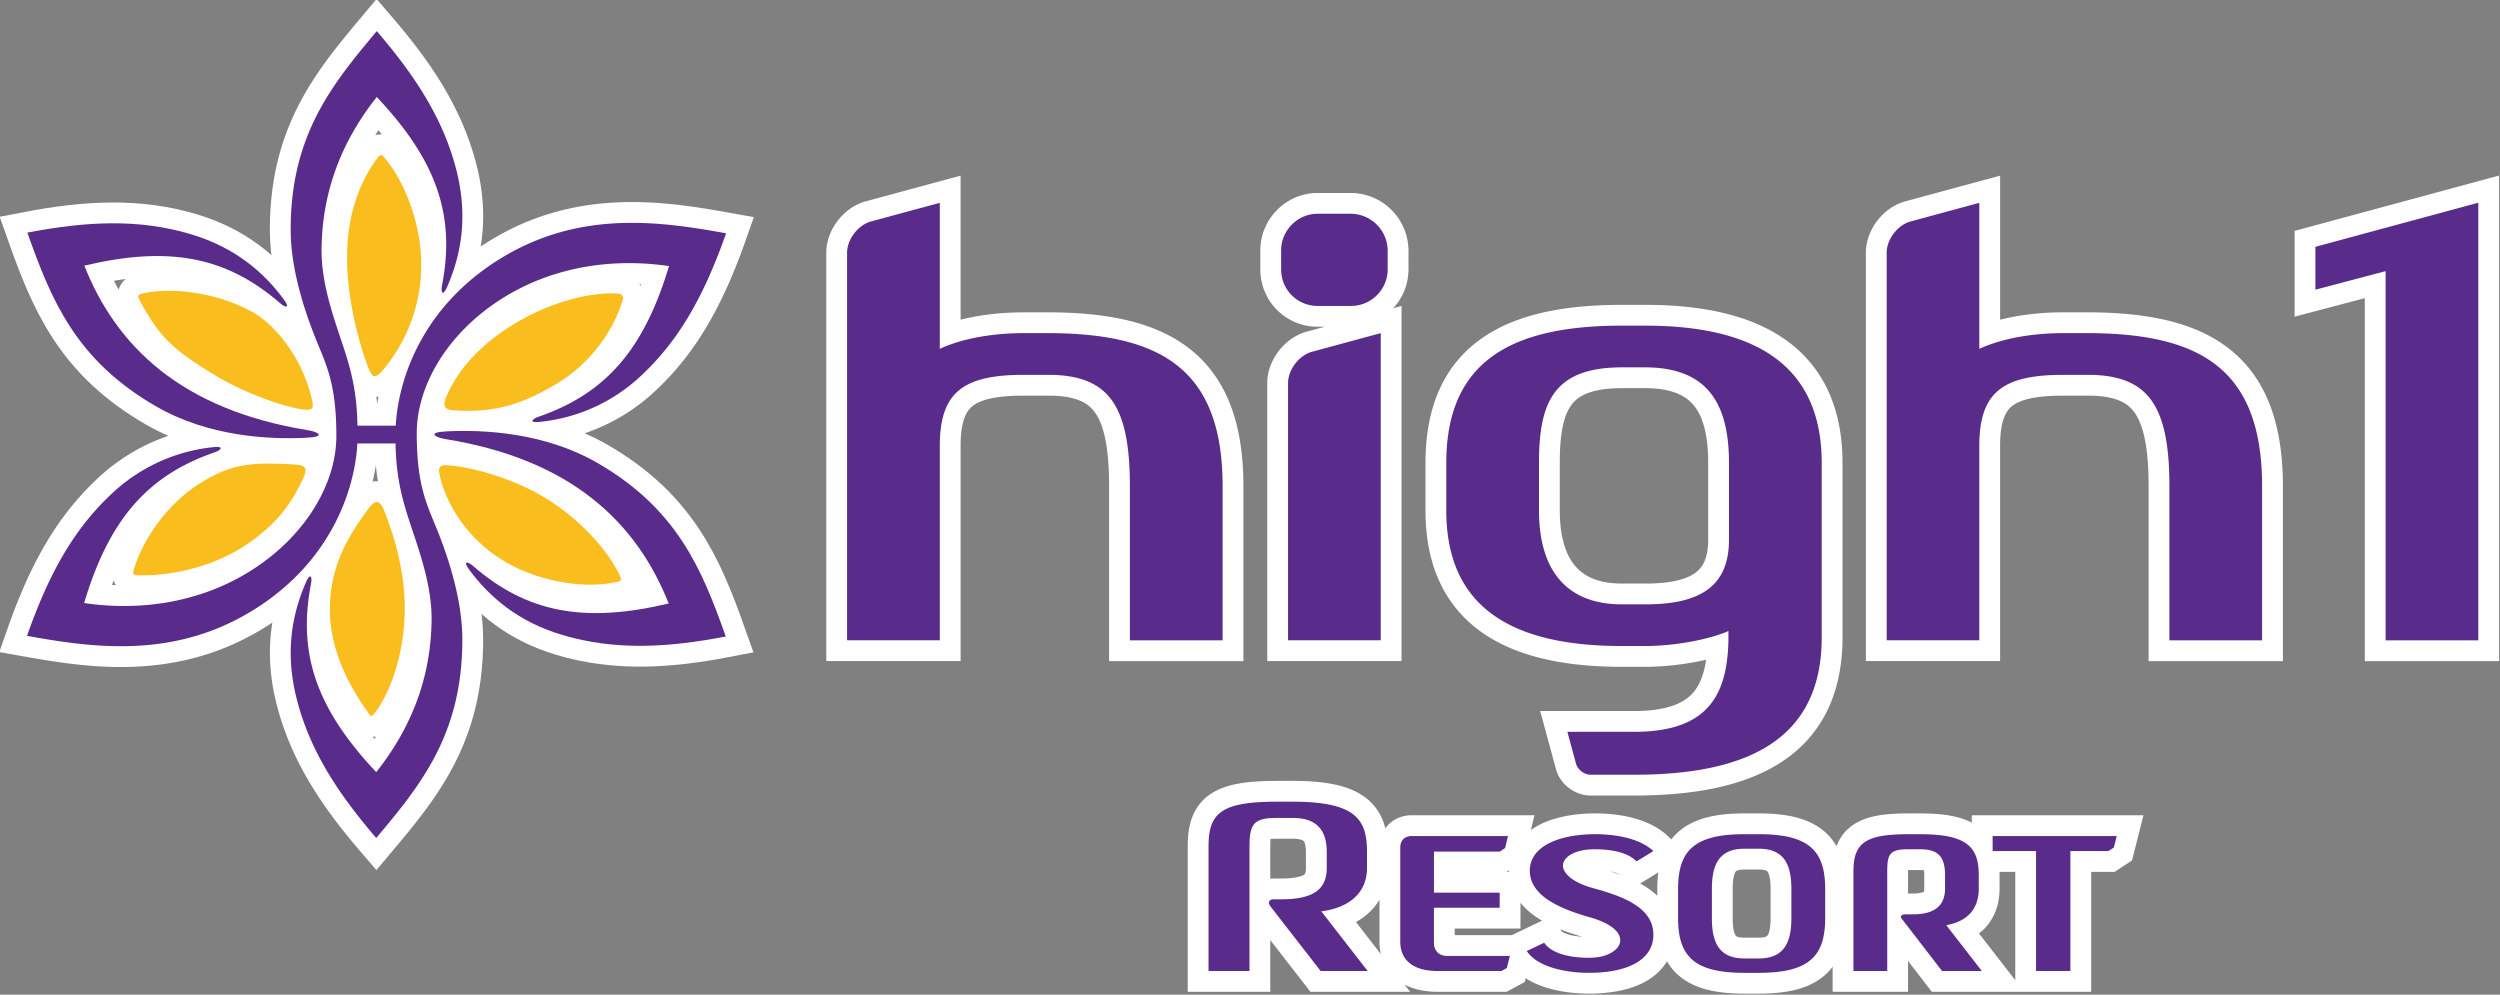
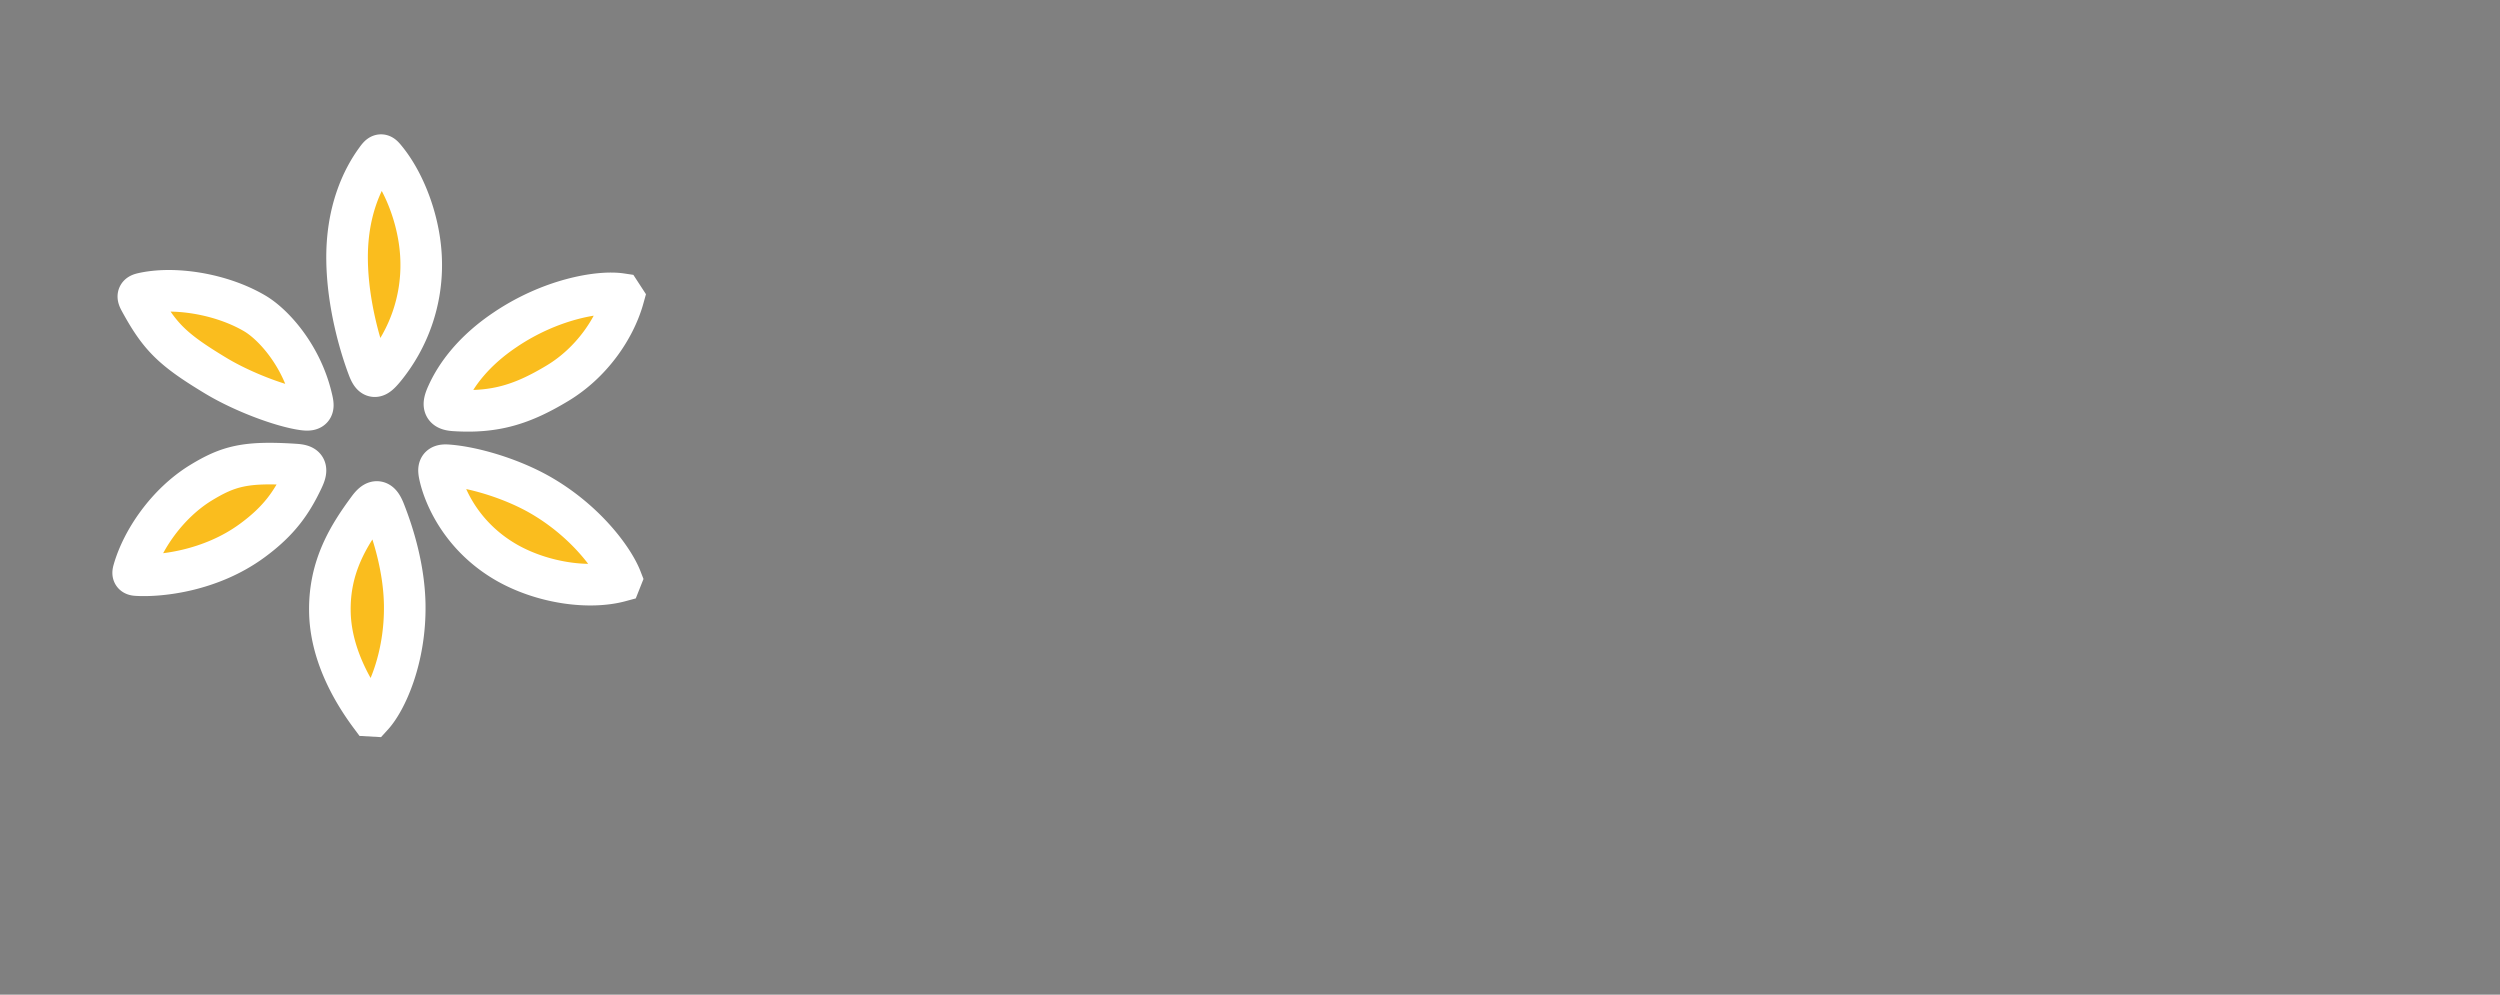
<svg xmlns="http://www.w3.org/2000/svg" width="492.36mm" height="195.9mm" viewBox="0 0 492.36 195.9">
  <rect x="0" y="0" width="492.36" height="195.9" fill="#808080" stroke="none" />
  <path d="M315.34 444.395c-.309-.825-.73-2.305-.754-3.82-.031-1.782.555-2.981 1.055-3.66.152-.212.183-.2.324-.028.715.863 1.27 2.328 1.293 3.719a5.863 5.863 0 0 1-1.332 3.843c-.305.367-.422.395-.586-.054M315.938 449.613c.324.824.703 2.051.726 3.352.031 1.93-.664 3.46-1.168 4.012l-.07-.004c-.715-.961-1.438-2.29-1.461-3.758-.027-1.633.687-2.754 1.39-3.707.262-.356.418-.32.583.105M318.188 445.414c.335-.766.988-1.61 2.074-2.344 1.652-1.125 3.414-1.422 4.203-1.304l.086.132c-.309 1.114-1.153 2.352-2.387 3.09-1.223.735-2.215 1.074-3.719.973-.394-.027-.414-.188-.258-.547M312.977 448.465c-.387.812-.832 1.473-1.805 2.187-1.516 1.118-3.356 1.301-4.176 1.25-.125-.008-.144-.043-.11-.164.31-1.097 1.208-2.414 2.419-3.16 1-.61 1.617-.777 3.383-.664.39.023.507.106.289.55M313 445.93c-.762-.106-2.16-.621-3.152-1.22-1.57-.948-2.028-1.401-2.735-2.702-.093-.172-.074-.223.098-.262 1.113-.254 2.812-.004 4.039.715.68.398 1.676 1.508 2.043 3.004.09.363.121.523-.293.465M318.2 447.941c.902.063 2.226.45 3.26 1.02 1.685.937 2.724 2.344 3.009 3.078l-.031.078c-1.11.3-2.75.078-4.032-.629-1.687-.937-2.308-2.437-2.468-3.129-.067-.285-.075-.441.261-.418" style="fill:#fabd1e;fill-opacity:1;fill-rule:nonzero;stroke:#fff;stroke-width:1.5;stroke-linecap:round;stroke-linejoin:miter;stroke-miterlimit:10;stroke-opacity:1" transform="matrix(5.461 0 0 5.461 -1649.594 -2354.575)" />
-   <path d="M307.695 445.816c1.89 1.094 4.082 1.2 5.414 1.133.746-.035.43-.215.059-.273-4.55-.738-6.902-3.016-8.059-5.934 3.07-.73 5.133-.32 7.067 1.36.18.156.375.195.125-.145-.727-.984-1.762-1.875-3.36-2.352-1.878-.558-3.757-.464-5.886-.054.87 2.457 1.757 4.601 4.64 6.265M323.598 447.848c-1.887-1.086-4.082-1.196-5.41-1.13-.747.036-.43.216-.06.278 4.548.734 6.9 3.012 8.056 5.93-3.07.73-5.13.32-7.063-1.36-.18-.156-.379-.195-.129.145.73.984 1.766 1.879 3.36 2.351 1.882.56 3.761.465 5.89.055-.87-2.457-1.758-4.601-4.644-6.27" style="fill:#592b8a;fill-opacity:1;fill-rule:nonzero;stroke:#fff;stroke-width:1.5;stroke-linecap:round;stroke-linejoin:miter;stroke-miterlimit:10;stroke-opacity:1" transform="matrix(5.461 0 0 5.461 -1649.594 -2354.575)" />
-   <path d="M317.098 446.785c0-1.64 1.011-3.457 2.847-4.707 1.895-1.289 4.157-1.629 6.25-1.32-.906 3.023-2.289 4.601-4.715 5.437-.222.078-.355.227.063.18a6.234 6.234 0 0 0 3.715-1.73c1.465-1.387 2.312-3.133 2.996-5.07-2.238-.4-5.098-.852-7.93.788-2.972 1.723-3.886 4.407-3.984 6.149h-1.38c-.019-.996-.144-1.715-.464-2.707-.32-.993-.832-2.297-.832-3.61.012-2.191.777-4.004 1.992-5.535 2.168 2.297 2.844 4.281 2.352 6.797-.043.238.02.426.191.04.489-1.126.742-2.462.356-4.087-.47-1.953-1.543-3.547-2.899-5.125-1.613 1.922-3.105 3.754-3.105 7.153 0 1.183.34 2.48.812 3.707.41 1.078.836 1.695.836 3.738 0 1.644-1.015 3.457-2.851 4.707-1.895 1.289-4.157 1.629-6.246 1.32.906-3.023 2.289-4.601 4.71-5.437.227-.078.36-.23-.058-.184a6.268 6.268 0 0 0-3.719 1.738c-1.46 1.383-2.312 3.13-2.992 5.067 2.238.398 5.098.847 7.93-.793 2.968-1.719 3.886-4.403 3.984-6.145h1.375c.023.996.148 1.715.469 2.707.32.993.832 2.297.832 3.61-.012 2.191-.781 4-1.996 5.535-2.164-2.293-2.84-4.285-2.352-6.797.047-.234-.02-.426-.187-.04-.489 1.126-.746 2.466-.356 4.087.469 1.957 1.54 3.547 2.895 5.125 1.617-1.922 3.105-3.754 3.105-7.153 0-1.183-.34-2.48-.808-3.707-.414-1.078-.836-1.695-.836-3.738M339.93 443.176h-.938c-1.191 0-2.258.21-3.031.566v-5.265l-2.469.668c-.476.125-.875.648-.875 1.128v13.98h3.344v-7c0-1.925.812-2.573 3.031-2.573h.938c2.113.023 2.886 1.09 2.886 4.015v5.559h3.344v-5.559c0-4.265-2.281-5.496-6.23-5.52M360.559 454.46h.836c1.105 0 2.359-.25 3.007-.542v.336c-.043 2.09-.836 3.3-3.406 3.3h-2.402l.312 1.15c.063.23.313.398.524.398h1.566c4.074 0 6.77-1.254 6.77-4.954v-6.289c0-3.636-2.547-4.953-6.371-4.953h-.836c-3.95 0-6.332 1.254-6.332 4.953v1.711c0 3.344 2.152 4.89 6.332 4.89m-2.989-6.6c0-2.153.5-3.45 2.989-3.45h.836c2.296 0 3.027 1.36 3.027 3.45v2.757c0 1.586-.899 2.34-3.008 2.34h-.855c-1.946 0-2.989-1.172-2.989-3.387zM348.52 444.973v9.28h3.343v-11.077l-2.465.668c-.48.125-.878.652-.878 1.129M349.586 442.195h1.21c.712 0 1.317-.586 1.317-1.316v-.692a1.34 1.34 0 0 0-1.316-1.316h-1.211c-.73 0-1.316.61-1.316 1.317v.69c0 .731.585 1.317 1.316 1.317M377.422 443.176h-.942c-1.19 0-2.253.21-3.03.566v-5.265l-2.466.668c-.48.125-.875.648-.875 1.128v13.98h3.34v-7c0-1.925.817-2.573 3.031-2.573h.942c2.11.023 2.883 1.09 2.883 4.015v5.559h3.343v-5.559c0-4.265-2.277-5.496-6.226-5.52M385.57 440.063v1.546l2.532-.668v13.313h3.343v-15.781zM351.367 462.465v-.586c0-1.152-.39-1.805-2.672-1.805h-.586c-2.043 0-2.457.434-2.457 1.63v4.476h1.477v-4.477c0-.824.152-1.043.98-1.043h.586c.848 0 1.22.434 1.22 1.219v.586c0 .805-.524 1.129-1.653 1.129H348c-.172 0-.215.129-.11.261l1.805 2.325h1.696l-1.672-2.153c.89-.105 1.648-.586 1.648-1.562M365.496 461.246h-.52c-1.828 0-2.39.61-2.39 1.977v1.047c0 1.367.562 1.976 2.39 1.976h.52c1.828 0 2.395-.61 2.395-1.976v-1.047c0-1.368-.567-1.977-2.395-1.977m1.176 3.024c0 .847-.238 1.457-1.176 1.457h-.52c-.937 0-1.171-.61-1.171-1.457v-1.047c0-.848.234-1.453 1.172-1.453h.52c.937 0 1.175.605 1.175 1.453zM353.781 465.16v-1.262h2.371v-.543h-2.37v-1.48h2.37l.196-.129.105-.433h-3.476c-.282 0-.41.195-.41.414v3.39c0 .715.519 1.063 1.347 1.063h2.3l.196-.106.11-.437h-2.262c-.281 0-.477-.176-.477-.477M373.93 461.855h1.566v4.325h1.238v-4.325h1.371l.196-.128.105-.414h-4.476zM373.43 463.203v-.476c0-1.024-.434-1.48-2.106-1.48h-.437c-1.563 0-1.977.323-1.977 1.347v3.586h1.219v-3.586c0-.63.086-.805.758-.805h.437c.672 0 .89.305.89.938v.476c0 .652-.413.934-1.175.934h-.258c-.152 0-.195.09-.133.152l1.457 1.89h1.434l-1.281-1.652c.738-.129 1.172-.562 1.172-1.324M359.586 461.79c.629 0 1.215.128 1.5.437l.61-.372c-.458-.433-1.286-.609-2.11-.609-1.066 0-2.328.324-2.348 1.305 0 .738.672 1.262 2.11 1.676.714.191 1.152.496 1.152.843 0 .305-.39.633-1.133.633-.738 0-1.367-.176-1.61-.543l-.628.3c.39.59 1.433.786 2.238.786 1.457 0 2.328-.5 2.328-1.371 0-.957-1.023-1.367-2.133-1.672-.824-.219-1.128-.566-1.128-.828 0-.281.39-.586 1.152-.586" style="fill:#592b8a;fill-opacity:1;fill-rule:nonzero;stroke:#fff;stroke-width:1.5;stroke-linecap:round;stroke-linejoin:miter;stroke-miterlimit:10;stroke-opacity:1" transform="matrix(5.461 0 0 5.461 -1649.594 -2354.575)" />
-   <path d="M315.34 444.395c-.309-.825-.73-2.305-.754-3.82-.031-1.782.555-2.981 1.055-3.66.152-.212.183-.2.324-.028.715.863 1.27 2.328 1.293 3.719a5.863 5.863 0 0 1-1.332 3.843c-.305.367-.422.395-.586-.054M315.938 449.613c.324.824.703 2.051.726 3.352.031 1.93-.664 3.46-1.168 4.012l-.07-.004c-.715-.961-1.438-2.29-1.461-3.758-.027-1.633.687-2.754 1.39-3.707.262-.356.418-.32.583.105M318.188 445.414c.335-.766.988-1.61 2.074-2.344 1.652-1.125 3.414-1.422 4.203-1.304l.086.132c-.309 1.114-1.153 2.352-2.387 3.09-1.223.735-2.215 1.074-3.719.973-.394-.027-.414-.188-.258-.547M312.977 448.465c-.387.812-.832 1.473-1.805 2.187-1.516 1.118-3.356 1.301-4.176 1.25-.125-.008-.144-.043-.11-.164.31-1.097 1.208-2.414 2.419-3.16 1-.61 1.617-.777 3.383-.664.39.023.507.106.289.55M313 445.93c-.762-.106-2.16-.621-3.152-1.22-1.57-.948-2.028-1.401-2.735-2.702-.093-.172-.074-.223.098-.262 1.113-.254 2.812-.004 4.039.715.68.398 1.676 1.508 2.043 3.004.09.363.121.523-.293.465M318.2 447.941c.902.063 2.226.45 3.26 1.02 1.685.937 2.724 2.344 3.009 3.078l-.031.078c-1.11.3-2.75.078-4.032-.629-1.687-.937-2.308-2.437-2.468-3.129-.067-.285-.075-.441.261-.418" style="fill:#fabd1e;fill-opacity:1;fill-rule:nonzero;stroke:none" transform="matrix(5.461 0 0 5.461 -1649.594 -2354.575)" />
-   <path d="M307.695 445.816c1.89 1.094 4.082 1.2 5.414 1.133.746-.035.43-.215.059-.273-4.55-.738-6.902-3.016-8.059-5.934 3.07-.73 5.133-.32 7.067 1.36.18.156.375.195.125-.145-.727-.984-1.762-1.875-3.36-2.352-1.878-.558-3.757-.464-5.886-.054.87 2.457 1.757 4.601 4.64 6.265M323.598 447.848c-1.887-1.086-4.082-1.196-5.41-1.13-.747.036-.43.216-.06.278 4.548.734 6.9 3.012 8.056 5.93-3.07.73-5.13.32-7.063-1.36-.18-.156-.379-.195-.129.145.73.984 1.766 1.879 3.36 2.351 1.882.56 3.761.465 5.89.055-.87-2.457-1.758-4.601-4.644-6.27" style="fill:#592b8a;fill-opacity:1;fill-rule:nonzero;stroke:none" transform="matrix(5.461 0 0 5.461 -1649.594 -2354.575)" />
-   <path d="M317.098 446.785c0-1.64 1.011-3.457 2.847-4.707 1.895-1.289 4.157-1.629 6.25-1.32-.906 3.023-2.289 4.601-4.715 5.437-.222.078-.355.227.063.18a6.234 6.234 0 0 0 3.715-1.73c1.465-1.387 2.312-3.133 2.996-5.07-2.238-.4-5.098-.852-7.93.788-2.972 1.723-3.886 4.407-3.984 6.149h-1.38c-.019-.996-.144-1.715-.464-2.707-.32-.993-.832-2.297-.832-3.61.012-2.191.777-4.004 1.992-5.535 2.168 2.297 2.844 4.281 2.352 6.797-.043.238.02.426.191.04.489-1.126.742-2.462.356-4.087-.47-1.953-1.543-3.547-2.899-5.125-1.613 1.922-3.105 3.754-3.105 7.153 0 1.183.34 2.48.812 3.707.41 1.078.836 1.695.836 3.738 0 1.644-1.015 3.457-2.851 4.707-1.895 1.289-4.157 1.629-6.246 1.32.906-3.023 2.289-4.601 4.71-5.437.227-.078.36-.23-.058-.184a6.268 6.268 0 0 0-3.719 1.738c-1.46 1.383-2.312 3.13-2.992 5.067 2.238.398 5.098.847 7.93-.793 2.968-1.719 3.886-4.403 3.984-6.145h1.375c.023.996.148 1.715.469 2.707.32.993.832 2.297.832 3.61-.012 2.191-.781 4-1.996 5.535-2.164-2.293-2.84-4.285-2.352-6.797.047-.234-.02-.426-.187-.04-.489 1.126-.746 2.466-.356 4.087.469 1.957 1.54 3.547 2.895 5.125 1.617-1.922 3.105-3.754 3.105-7.153 0-1.183-.34-2.48-.808-3.707-.414-1.078-.836-1.695-.836-3.738M339.93 443.176h-.938c-1.191 0-2.258.21-3.031.566v-5.265l-2.469.668c-.476.125-.875.648-.875 1.128v13.98h3.344v-7c0-1.925.812-2.573 3.031-2.573h.938c2.113.023 2.886 1.09 2.886 4.015v5.559h3.344v-5.559c0-4.265-2.281-5.496-6.23-5.52M360.559 454.46h.836c1.105 0 2.359-.25 3.007-.542v.336c-.043 2.09-.836 3.3-3.406 3.3h-2.402l.312 1.15c.063.23.313.398.524.398h1.566c4.074 0 6.77-1.254 6.77-4.954v-6.289c0-3.636-2.547-4.953-6.371-4.953h-.836c-3.95 0-6.332 1.254-6.332 4.953v1.711c0 3.344 2.152 4.89 6.332 4.89m-2.989-6.6c0-2.153.5-3.45 2.989-3.45h.836c2.296 0 3.027 1.36 3.027 3.45v2.757c0 1.586-.899 2.34-3.008 2.34h-.855c-1.946 0-2.989-1.172-2.989-3.387zM348.52 444.973v9.28h3.343v-11.077l-2.465.668c-.48.125-.878.652-.878 1.129M349.586 442.195h1.21c.712 0 1.317-.586 1.317-1.316v-.692a1.34 1.34 0 0 0-1.316-1.316h-1.211c-.73 0-1.316.61-1.316 1.317v.69c0 .731.585 1.317 1.316 1.317M377.422 443.176h-.942c-1.19 0-2.253.21-3.03.566v-5.265l-2.466.668c-.48.125-.875.648-.875 1.128v13.98h3.34v-7c0-1.925.817-2.573 3.031-2.573h.942c2.11.023 2.883 1.09 2.883 4.015v5.559h3.343v-5.559c0-4.265-2.277-5.496-6.226-5.52M385.57 440.063v1.546l2.532-.668v13.313h3.343v-15.781zM351.367 462.465v-.586c0-1.152-.39-1.805-2.672-1.805h-.586c-2.043 0-2.457.434-2.457 1.63v4.476h1.477v-4.477c0-.824.152-1.043.98-1.043h.586c.848 0 1.22.434 1.22 1.219v.586c0 .805-.524 1.129-1.653 1.129H348c-.172 0-.215.129-.11.261l1.805 2.325h1.696l-1.672-2.153c.89-.105 1.648-.586 1.648-1.562M365.496 461.246h-.52c-1.828 0-2.39.61-2.39 1.977v1.047c0 1.367.562 1.976 2.39 1.976h.52c1.828 0 2.395-.61 2.395-1.976v-1.047c0-1.368-.567-1.977-2.395-1.977m1.176 3.024c0 .847-.238 1.457-1.176 1.457h-.52c-.937 0-1.171-.61-1.171-1.457v-1.047c0-.848.234-1.453 1.172-1.453h.52c.937 0 1.175.605 1.175 1.453zM353.781 465.16v-1.262h2.371v-.543h-2.37v-1.48h2.37l.196-.129.105-.433h-3.476c-.282 0-.41.195-.41.414v3.39c0 .715.519 1.063 1.347 1.063h2.3l.196-.106.11-.437h-2.262c-.281 0-.477-.176-.477-.477M373.93 461.855h1.566v4.325h1.238v-4.325h1.371l.196-.128.105-.414h-4.476zM373.43 463.203v-.476c0-1.024-.434-1.48-2.106-1.48h-.437c-1.563 0-1.977.323-1.977 1.347v3.586h1.219v-3.586c0-.63.086-.805.758-.805h.437c.672 0 .89.305.89.938v.476c0 .652-.413.934-1.175.934h-.258c-.152 0-.195.09-.133.152l1.457 1.89h1.434l-1.281-1.652c.738-.129 1.172-.562 1.172-1.324M359.586 461.79c.629 0 1.215.128 1.5.437l.61-.372c-.458-.433-1.286-.609-2.11-.609-1.066 0-2.328.324-2.348 1.305 0 .738.672 1.262 2.11 1.676.714.191 1.152.496 1.152.843 0 .305-.39.633-1.133.633-.738 0-1.367-.176-1.61-.543l-.628.3c.39.59 1.433.786 2.238.786 1.457 0 2.328-.5 2.328-1.371 0-.957-1.023-1.367-2.133-1.672-.824-.219-1.128-.566-1.128-.828 0-.281.39-.586 1.152-.586" style="fill:#592b8a;fill-opacity:1;fill-rule:nonzero;stroke:none" transform="matrix(5.461 0 0 5.461 -1649.594 -2354.575)" />
</svg>